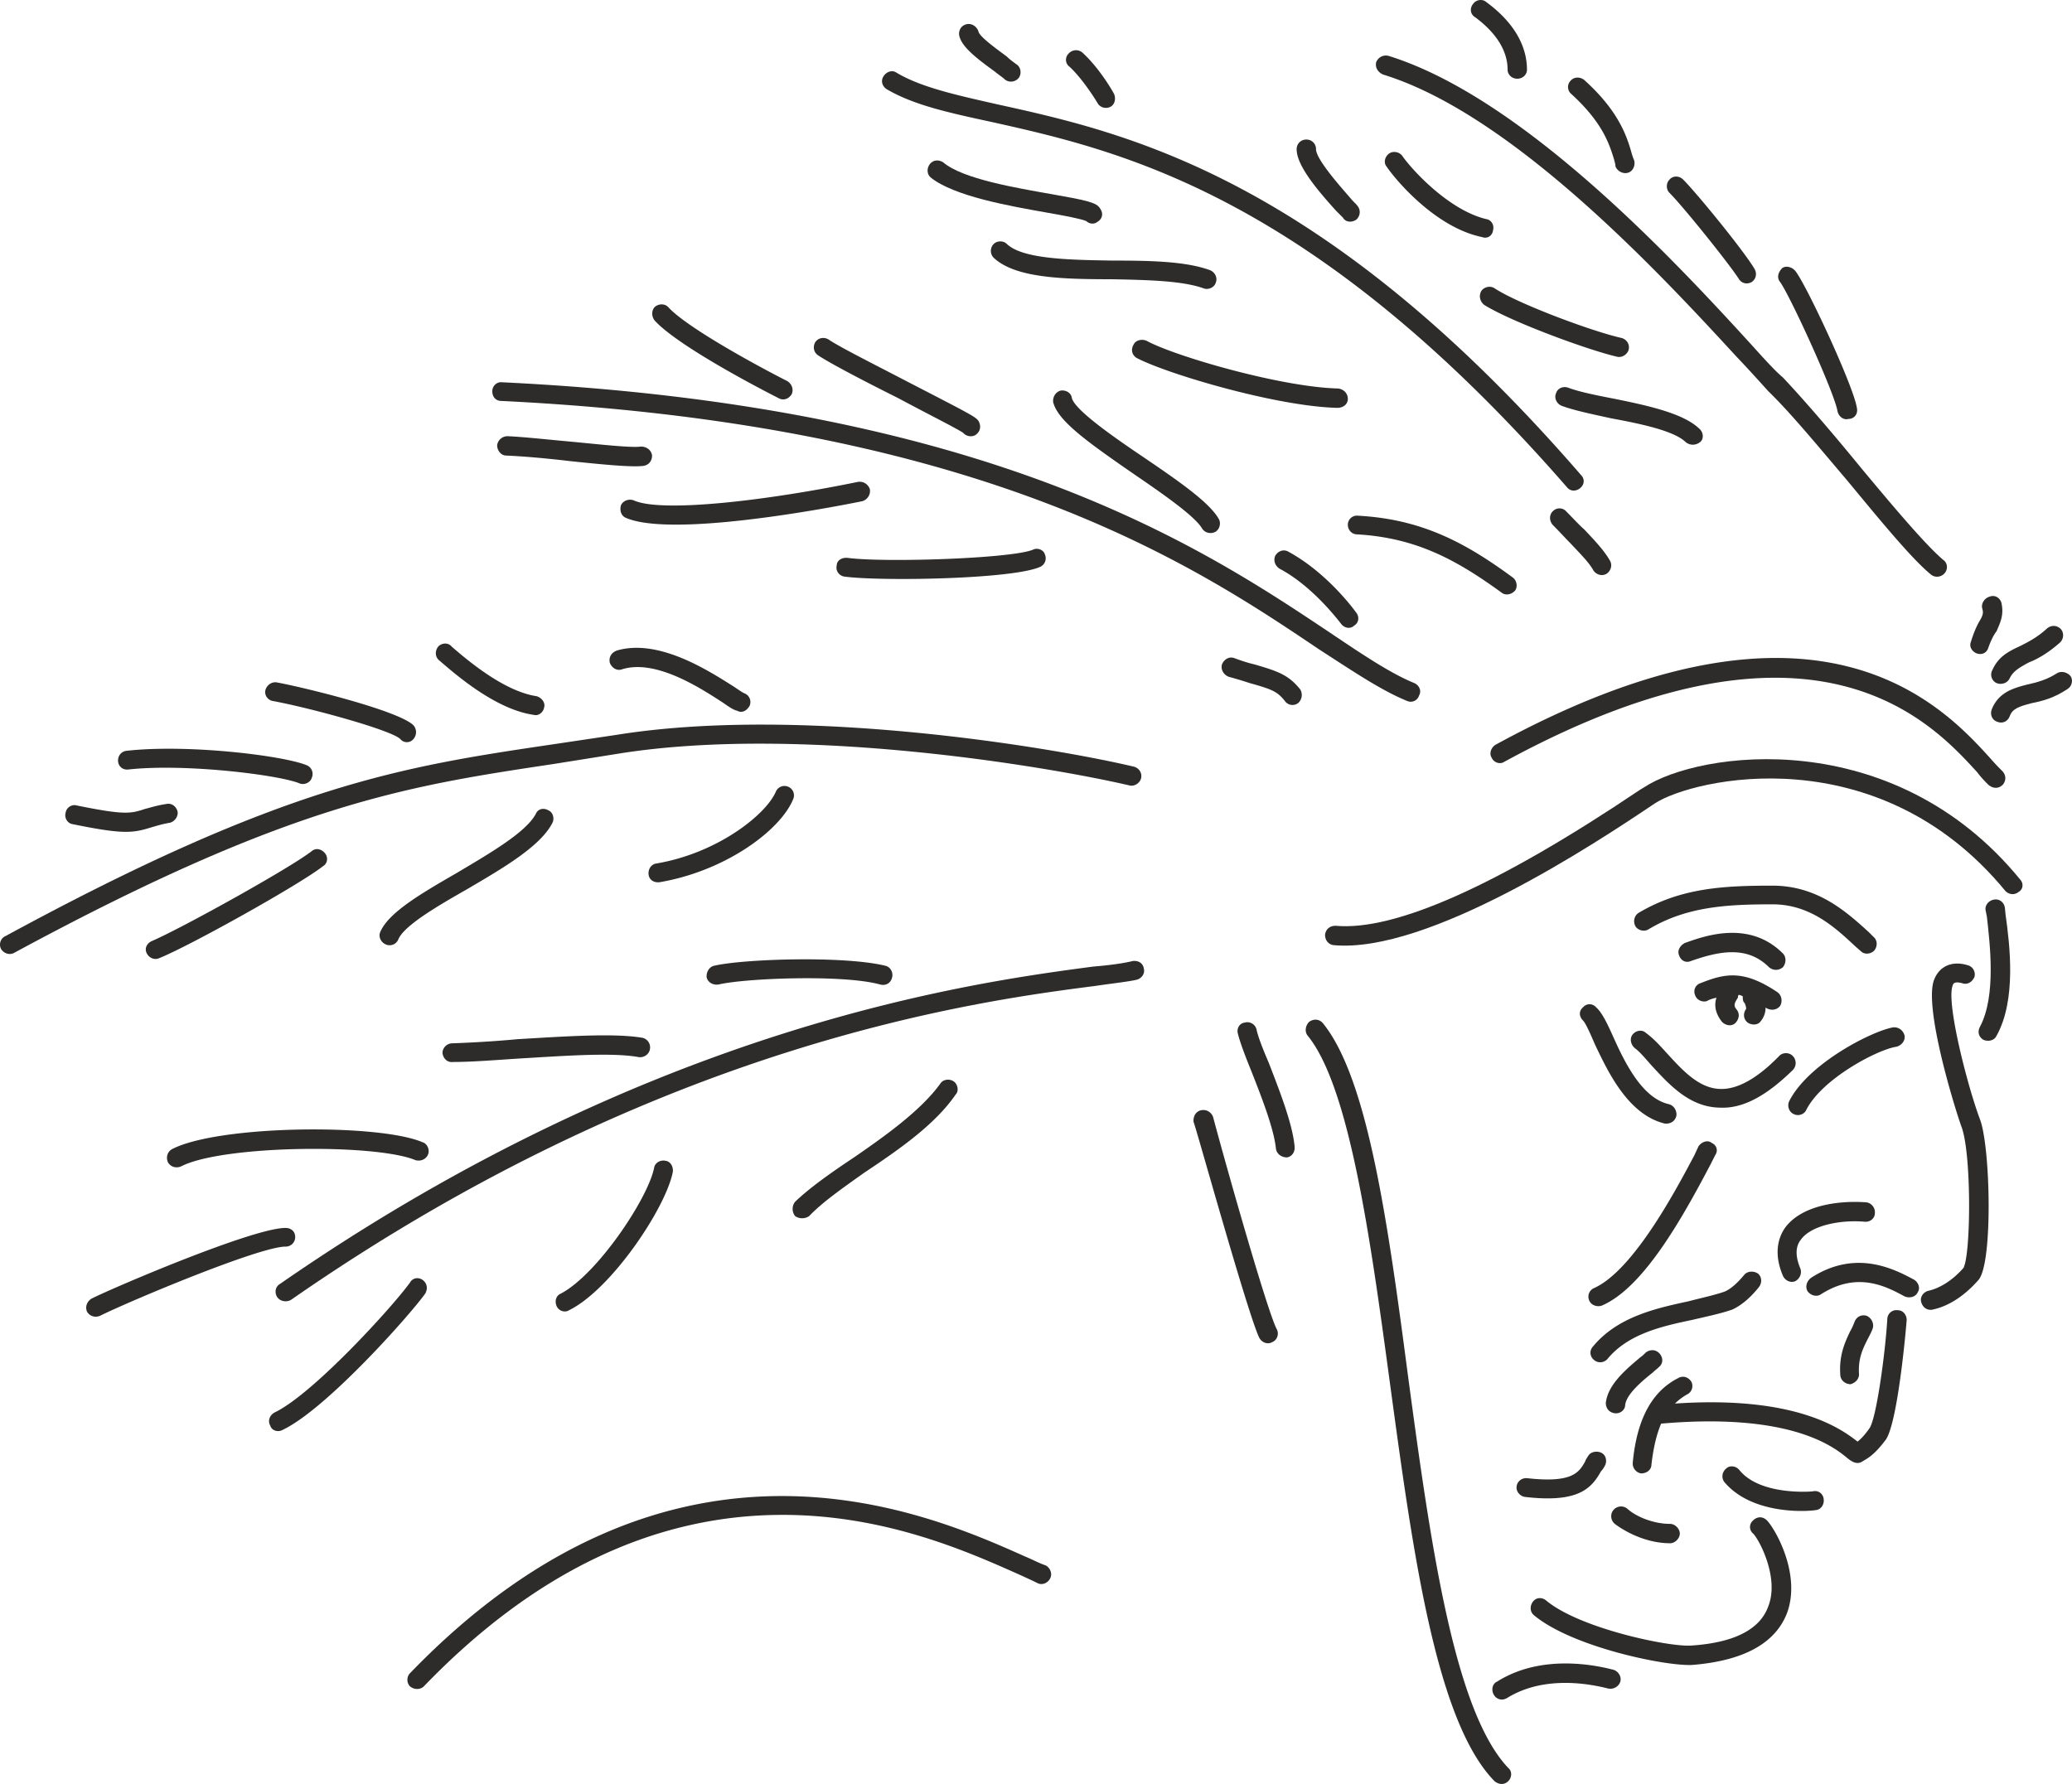
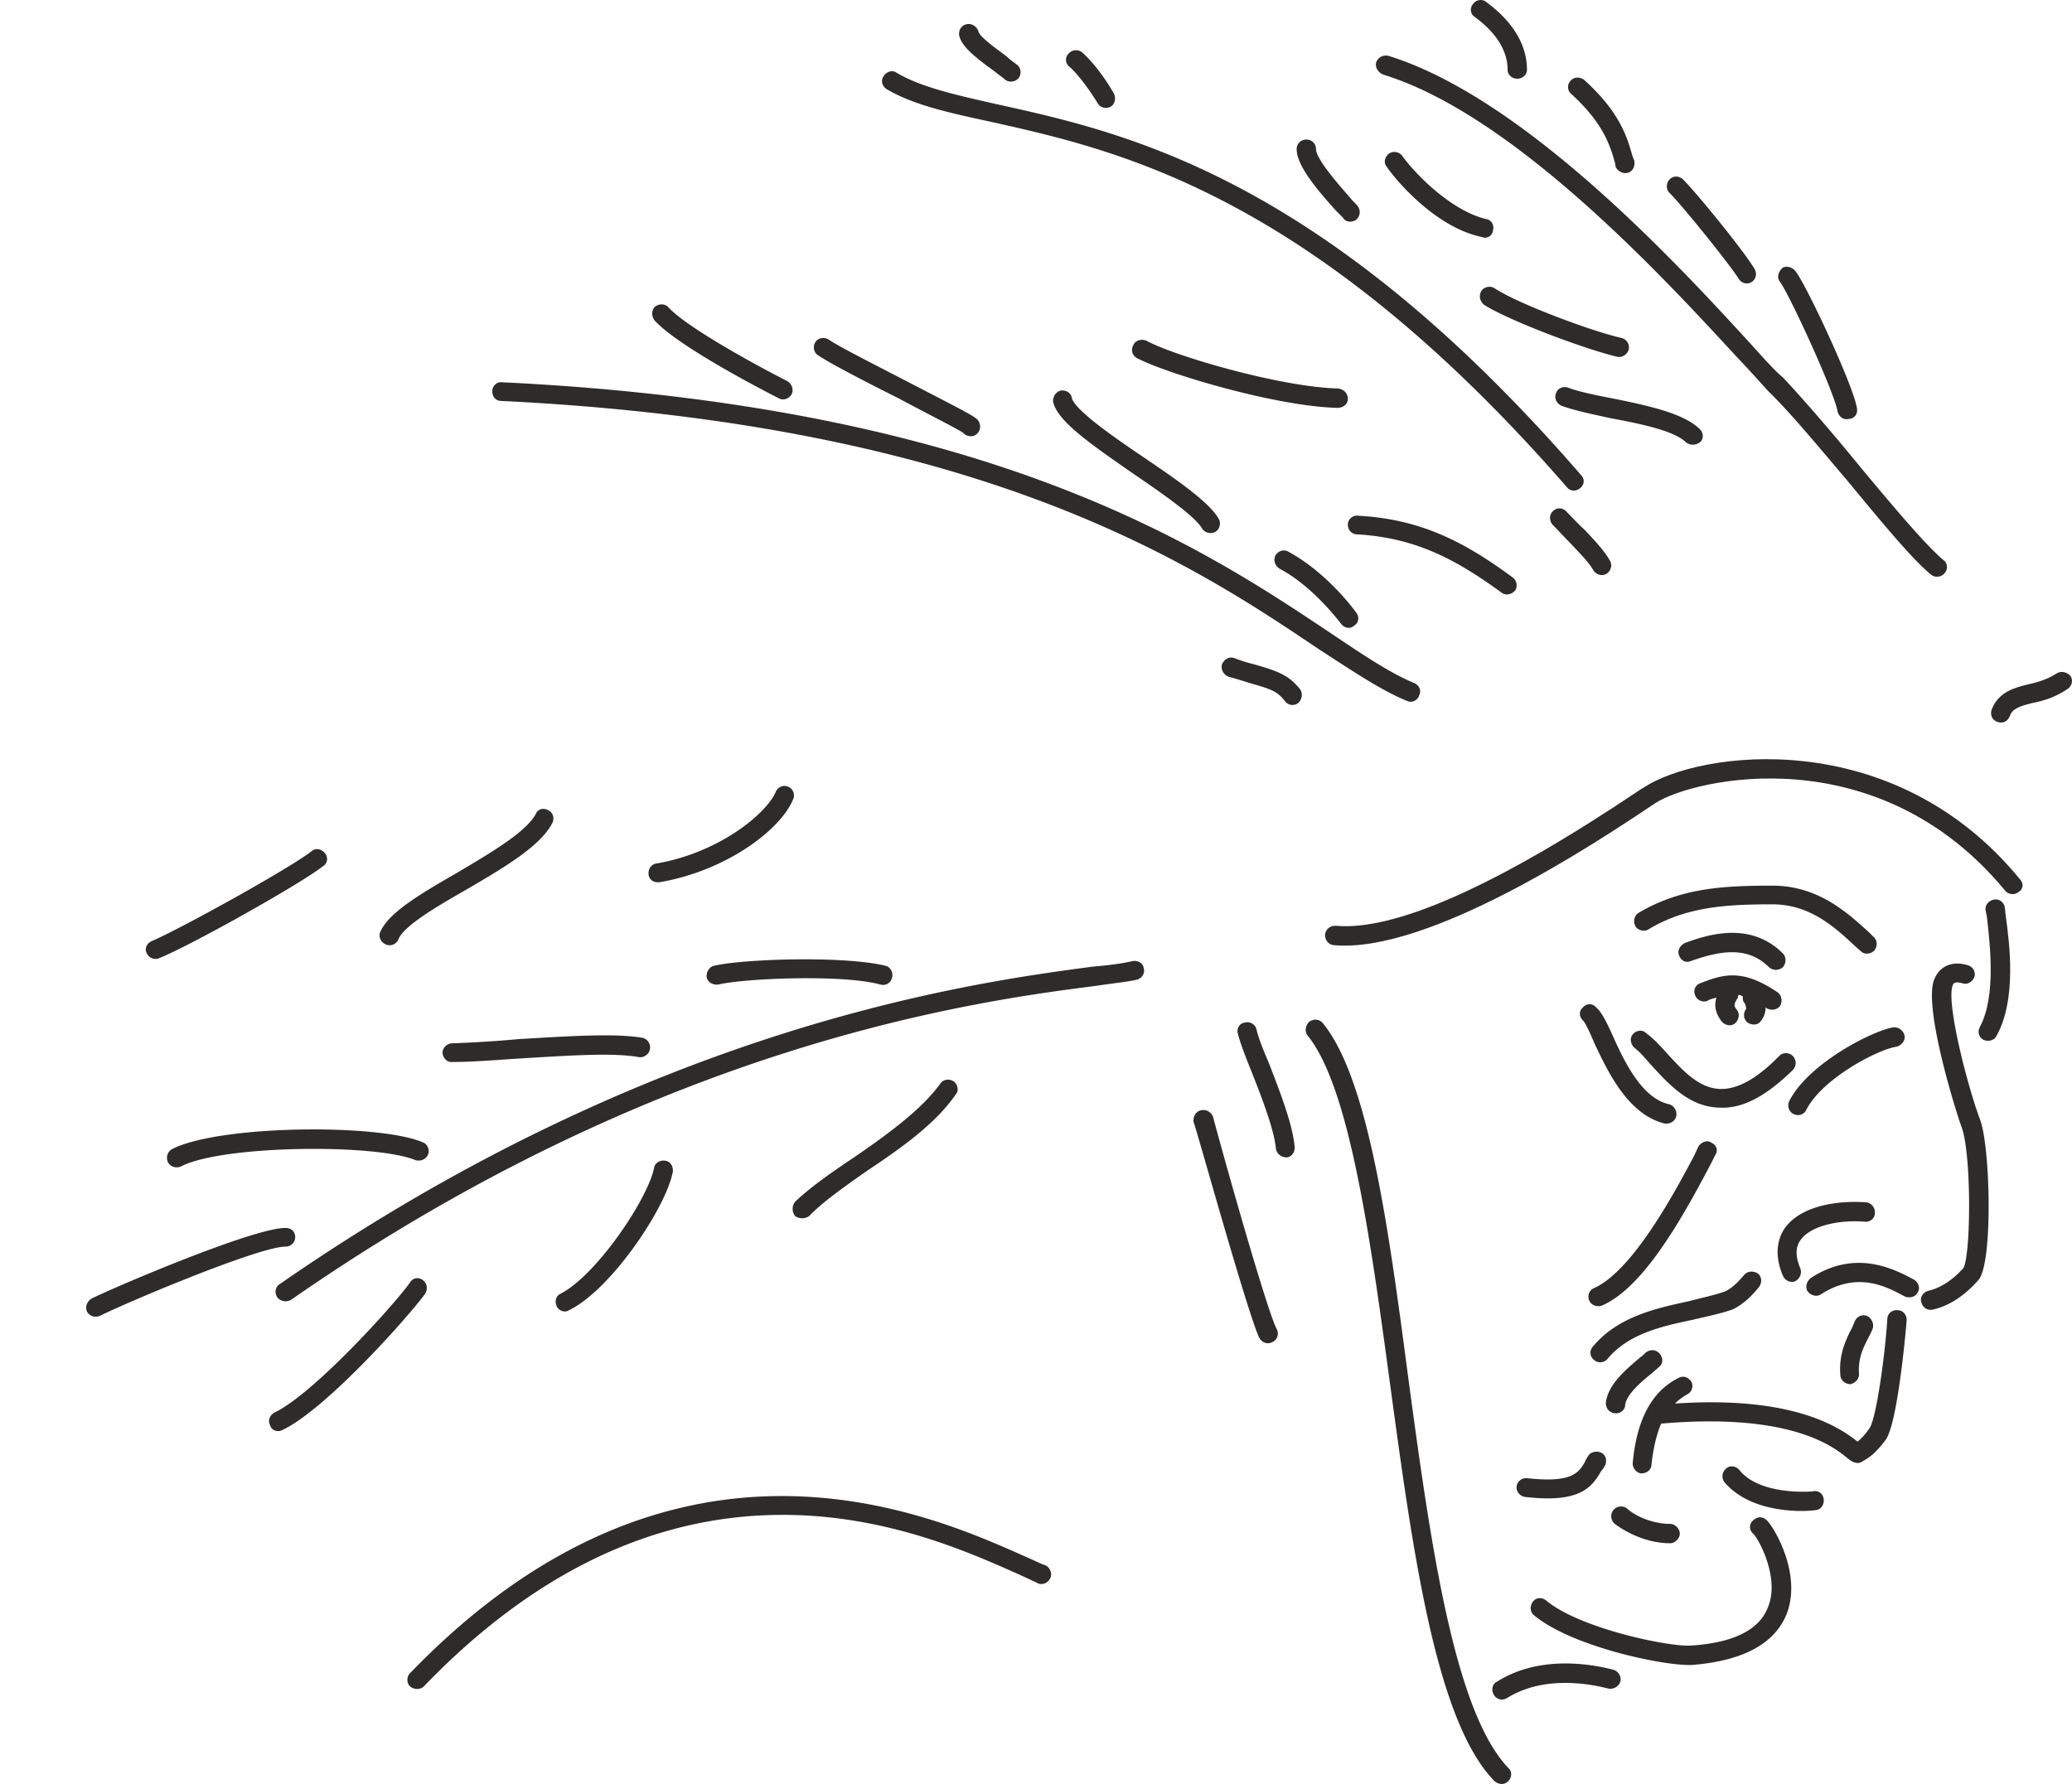
<svg xmlns="http://www.w3.org/2000/svg" width="287.6" height="247.677" viewBox="0 0 215.7 185.758">
  <path d="M405.35 398.48c-.36-.431-1.008-.575-1.44-.287-1.008.648-2.016.936-3.024 1.152-1.44.36-3.024.792-3.744 2.592-.216.576.072 1.152.576 1.296.504.216 1.08 0 1.296-.576.288-.792.936-1.008 2.304-1.368 1.152-.216 2.376-.576 3.672-1.44.504-.288.648-.936.36-1.368zm-44.424 11.593-.36.216c-14.976 10.08-25.632 14.76-31.752 14.184-.576 0-1.008.36-1.08.936 0 .576.36 1.008.864 1.08 9.864.936 27.36-10.656 33.048-14.472l.432-.288c3.96-2.592 23.184-7.056 36.504 9.144.36.36.936.432 1.368.072.504-.288.504-.936.144-1.296-13.248-16.2-33.408-13.392-39.168-9.576zM398.51 422.6c-.072-.575-.576-.935-1.08-.863-.576.072-1.008.576-.936 1.08l.144.72c.288 2.664 1.008 8.208-.72 11.448-.288.504-.144 1.08.36 1.368.504.216 1.152.072 1.368-.432 2.088-3.744 1.368-9.504.936-12.6z" style="fill:#2d2c2b" transform="translate(-189.797 -328.077)" />
  <path d="M393.038 430.809c.072-.288.144-.576 1.008-.36.576.216 1.08-.144 1.296-.648a.987.987 0 0 0-.72-1.224c-1.656-.504-3.024.144-3.528 1.656-.936 2.952 2.088 12.888 2.88 15.12 1.08 2.736 1.008 13.392.216 14.76-1.08 1.224-2.376 2.088-3.672 2.376-.504.144-.864.648-.72 1.152.144.576.648.936 1.224.792 1.656-.36 3.312-1.44 4.752-3.096 1.512-1.8 1.224-13.896.144-16.704-1.296-3.456-3.456-11.88-2.88-13.824zm-3.96 30.528c-2.016-1.08-6.048-3.24-10.728-.216-.504.36-.648 1.008-.36 1.44.36.432.936.576 1.368.288 3.816-2.448 6.84-.792 8.712.216.504.216 1.152.072 1.368-.432.288-.432.072-1.008-.36-1.296zm-6.624 10.872c.504-.144.936-.576.864-1.152-.072-1.512.36-2.448.864-3.456.216-.432.432-.792.576-1.224.144-.504-.144-1.08-.648-1.296-.504-.144-1.008.072-1.224.576-.144.36-.288.72-.504 1.08-.504 1.08-1.152 2.448-1.008 4.464 0 .576.504 1.008 1.08 1.008z" style="fill:#2d2c2b" transform="translate(-189.797 -328.077)" />
  <path d="M387.35 464.505a.948.948 0 0 0-1.08.936c-.216 3.6-1.152 10.44-1.872 11.376-.504.72-.864 1.08-1.224 1.368-1.584-1.224-6.264-4.824-19.008-3.96.432-.432.864-.72 1.224-.936.504-.216.72-.792.504-1.296-.288-.504-.864-.72-1.368-.432-2.736 1.368-4.32 4.248-4.752 8.784-.072.576.36 1.08.864 1.152.576 0 1.08-.36 1.08-.936.216-1.872.576-3.24 1.008-4.248 13.248-1.152 17.784 2.304 19.224 3.456.504.432 1.152.936 1.8.432.648-.36 1.296-.792 2.376-2.232 1.296-1.944 2.16-12.312 2.16-12.456 0-.504-.36-1.008-.936-1.008zm-27.576 15.84z" style="fill:#2d2c2b" transform="translate(-189.797 -328.077)" />
  <path d="M378.494 483.369c-.792.072-5.616.288-7.632-2.232-.36-.432-1.008-.504-1.368-.144-.432.36-.504.936-.216 1.368 2.736 3.312 8.208 3.168 9.576 2.952.576-.072.864-.648.792-1.152-.072-.576-.576-.936-1.152-.792zm-6.192 3.024a.884.884 0 0 0 0 1.368c.648.648 2.736 4.608 1.584 7.56-.864 2.448-3.6 3.816-8.064 4.104-2.376.144-11.592-1.8-15.048-4.68-.432-.36-1.008-.36-1.368.072-.36.432-.36 1.08.072 1.44 3.96 3.312 13.68 5.328 16.488 5.184 5.328-.432 8.64-2.232 9.864-5.4 1.512-4.104-1.296-8.856-2.088-9.648-.432-.432-1.008-.432-1.44 0zM348.83 482c-.576-.071-1.08.289-1.152.865-.072.504.36 1.008.864 1.08 5.544.648 6.912-.864 7.92-2.664.144-.144.288-.36.36-.504.288-.432.216-1.08-.216-1.368-.432-.288-1.152-.216-1.44.216-.144.216-.288.432-.36.648-.648 1.152-1.368 2.232-5.976 1.728zm6.408-18.503c.216.504.864.72 1.368.504 4.248-1.872 8.208-8.856 11.304-14.76l.432-.864c.36-.504.144-1.08-.36-1.296-.432-.36-1.08-.072-1.368.36l-.432.936c-1.728 3.24-6.264 11.952-10.44 13.824-.504.216-.72.792-.504 1.296zm14.904.936c.936-.432 1.872-1.224 2.736-2.304.36-.432.36-1.08-.072-1.44-.432-.288-1.08-.288-1.44.144-.72.864-1.368 1.44-2.016 1.728-1.008.36-2.376.648-3.744 1.008-3.312.72-7.416 1.584-10.008 4.752-.36.432-.288 1.008.144 1.368.432.36 1.008.288 1.368-.072 2.16-2.664 5.76-3.456 8.856-4.104 1.512-.36 2.952-.648 4.176-1.08zm-12.384 20.88c-.36.432-.288 1.08.144 1.44 1.152.864 3.312 2.016 5.76 2.016.504 0 1.008-.504 1.008-1.008s-.504-1.008-1.008-1.008c-1.8 0-3.6-.792-4.464-1.584a1.027 1.027 0 0 0-1.44.144zm4.104-14.328c.216-.216.432-.36.648-.576.432-.36.432-.936.072-1.368-.36-.432-.936-.504-1.44-.144-.144.144-.36.36-.576.504-1.44 1.224-3.384 2.808-3.6 4.752 0 .576.36 1.008.936 1.08.576.072 1.08-.36 1.08-.864.144-1.152 1.8-2.52 2.88-3.384zm-1.872-33.768c.576.432 1.152 1.152 1.8 1.872 1.8 1.944 3.888 4.248 6.984 4.32 2.448.144 4.896-1.224 7.632-3.888a1.044 1.044 0 0 0 0-1.512c-.36-.36-1.008-.36-1.368 0-2.304 2.376-4.392 3.528-6.192 3.456-2.232-.072-3.96-2.016-5.544-3.744-.72-.792-1.368-1.512-2.16-2.088-.36-.36-1.008-.288-1.368.144-.36.432-.216 1.08.216 1.44zm15.408-9.864c-3.528-3.528-8.208-1.8-10.224-1.08-.504.288-.792.792-.576 1.296.216.576.72.792 1.224.576 2.88-1.008 5.832-1.656 8.136.648.432.36 1.008.36 1.44 0 .36-.432.36-1.08 0-1.44zm-.288 5.472c.288-.504.144-1.152-.288-1.44-3.528-2.376-5.472-1.944-7.992-.936a.909.909 0 0 0-.576 1.224c.144.504.72.792 1.224.648.36-.216.72-.288 1.008-.36-.216.648-.216 1.512.576 2.52.36.36.936.504 1.368.144.432-.432.504-1.008.144-1.44-.288-.36-.288-.576.144-1.224 0-.144 0-.144.072-.288.144 0 .288.072.432.144 0 .216 0 .504.144.648.144.144.216.576.216.648-.36.504-.288 1.08.144 1.44.432.288 1.08.288 1.368-.144a2.2 2.2 0 0 0 .504-1.44l.072.072c.504.288 1.08.216 1.44-.216z" style="fill:#2d2c2b" transform="translate(-189.797 -328.077)" />
  <path d="M384.326 425.12c-2.232-2.015-5.256-4.823-10.008-4.823-5.04 0-9.504.216-13.896 2.808-.504.288-.648.936-.36 1.44.288.432.936.576 1.368.288 3.96-2.376 8.208-2.592 12.888-2.592 3.96 0 6.552 2.448 8.64 4.392l.576.504c.36.36 1.008.288 1.368-.072.36-.432.36-1.08-.072-1.44zm3.744 10.8c-.144-.575-.648-.935-1.224-.863-2.304.432-8.856 3.816-10.8 7.704-.216.504 0 1.08.432 1.296.504.288 1.152.072 1.368-.432 1.656-3.24 7.416-6.264 9.36-6.552.576-.144.936-.648.864-1.152zm-4.176 19.369c.576.072 1.08-.36 1.08-.864a1.048 1.048 0 0 0-.864-1.152c-2.88-.216-6.768.288-8.496 2.664-.648.936-1.224 2.592-.216 4.968.216.504.792.792 1.296.576.504-.288.72-.864.504-1.368-.504-1.224-.504-2.232.072-2.952 1.08-1.512 4.176-2.088 6.624-1.872zm-29.304-22.32c-.432.36-.432.936 0 1.368.288.288.792 1.44 1.224 2.448 1.368 2.88 3.456 7.344 7.272 8.28.576.072 1.08-.216 1.224-.792.072-.504-.216-1.08-.792-1.224-2.808-.648-4.608-4.392-5.832-7.128-.648-1.44-1.152-2.448-1.728-2.952a.884.884 0 0 0-1.368 0zm3.168 68.976c-1.656-.432-7.416-1.728-12.096 1.224-.504.216-.648.864-.36 1.368.288.504.864.648 1.368.36 4.032-2.52 9.072-1.368 10.512-1.008.576.144 1.152-.216 1.296-.72.144-.504-.216-1.08-.72-1.224z" style="fill:#2d2c2b" transform="translate(-189.797 -328.077)" />
  <path d="M336.374 471.345c-2.088-15.912-4.176-30.96-8.856-36.72-.36-.432-.936-.504-1.44-.144-.36.36-.504 1.008-.144 1.44 4.32 5.328 6.48 20.808 8.496 35.712 2.376 17.496 4.752 35.568 10.944 41.904.432.36 1.008.432 1.44 0 .36-.36.432-1.008 0-1.368-5.688-5.976-8.136-23.688-10.44-40.824zm-11.232-71.496c-1.224-1.512-2.304-1.872-4.752-2.592-.648-.144-1.296-.36-2.088-.648-.576-.216-1.08.144-1.296.648-.144.504.144 1.08.72 1.296a40.89 40.89 0 0 1 2.16.648c2.304.648 2.88.864 3.672 1.872a.961.961 0 0 0 1.368.216c.432-.36.504-1.008.216-1.44zm-3.24 38.951c-.648-1.511-1.152-2.807-1.296-3.527a.987.987 0 0 0-1.224-.72c-.576.072-.864.648-.72 1.152.216.864.72 2.232 1.368 3.816 1.08 2.736 2.376 6.048 2.592 8.136.072.576.576.936 1.152.936.504-.072.864-.576.792-1.152-.216-2.376-1.584-5.832-2.664-8.64zm-5.832 5.545c-.216-.504-.72-.792-1.296-.648-.504.144-.792.648-.72 1.224.144.144 5.616 19.944 6.84 22.464.288.504.864.72 1.368.432.504-.216.72-.864.432-1.368-.936-1.8-4.968-15.912-6.624-22.104zm-8.352-16.2c-.864.216-2.304.432-4.104.576-12.456 1.656-45.72 6.048-84.672 33.048-.504.288-.576.936-.288 1.368.288.432.936.576 1.44.288 38.52-26.784 71.424-31.104 83.736-32.688 1.944-.288 3.384-.432 4.32-.648.504-.144.864-.648.72-1.152-.072-.576-.576-.864-1.152-.792zm-33.696 26.568c1.368-1.44 3.528-2.952 5.76-4.536 3.456-2.304 7.344-4.968 9.504-8.136.36-.36.216-1.08-.216-1.368-.432-.288-1.08-.216-1.368.216-2.016 2.808-5.76 5.472-9 7.704-2.376 1.584-4.536 3.096-6.12 4.608-.36.432-.36 1.08 0 1.512a1.308 1.308 0 0 0 1.44 0z" style="fill:#2d2c2b" transform="translate(-189.797 -328.077)" />
  <path d="M249.038 464.505c4.392-2.16 10.08-10.656 10.8-14.4.072-.504-.216-1.08-.72-1.152-.576-.144-1.152.216-1.224.72-.648 3.24-5.976 11.16-9.72 13.104-.504.216-.648.792-.432 1.296.216.504.864.72 1.296.432zm49.608 26.568c-.648-.216-1.296-.576-2.16-.936-10.008-4.464-36.504-16.344-64.008 12.168-.36.36-.36 1.008 0 1.368.432.36 1.08.36 1.44 0 11.376-11.808 23.832-17.784 37.08-17.856 10.8-.072 19.512 3.816 24.696 6.12.792.36 1.584.72 2.16 1.008.504.216 1.08-.072 1.296-.576.216-.504-.072-1.08-.504-1.296zm-64.872-29.736c-.432-.288-1.008-.216-1.296.288-1.872 2.592-10.152 11.664-14.112 13.536-.504.288-.72.864-.432 1.368.144.504.792.72 1.296.432 4.536-2.16 13.176-11.88 14.832-14.184.288-.504.216-1.08-.288-1.44zm-13.248-4.464c0-.576-.432-.936-1.008-.936-3.384 0-17.856 6.192-20.16 7.344-.504.288-.72.864-.504 1.368.288.504.864.648 1.368.432 2.88-1.44 16.56-7.2 19.296-7.2a.984.984 0 0 0 1.008-1.008zm37.944-36.936c6.768-1.152 12.528-5.328 13.896-8.64a.977.977 0 0 0-.504-1.296.977.977 0 0 0-1.296.504c-1.008 2.376-6.048 6.408-12.456 7.488-.504.072-.864.576-.792 1.152.072.576.576.864 1.152.792zm-21.528 18.72c2.088 0 4.608-.216 6.912-.36 4.824-.288 9.72-.648 12.456-.144.504.072 1.08-.288 1.152-.864a1.02 1.02 0 0 0-.792-1.152c-2.952-.504-8.064-.144-12.96.144-2.304.216-4.752.36-6.84.432-.504 0-1.008.432-1.008 1.008.072.576.504 1.008 1.08.936zm10.368-24.912c.216-.432.072-1.08-.432-1.296-.504-.288-1.08-.144-1.296.36-1.008 1.944-4.896 4.176-8.28 6.192-3.744 2.16-7.056 4.104-7.92 6.12-.216.504.072 1.08.576 1.296a.977.977 0 0 0 1.296-.504c.576-1.44 4.032-3.456 7.056-5.184 3.816-2.232 7.776-4.536 9-6.984zm-23.904 4.535c.504-.287.576-.935.216-1.367-.36-.432-.936-.576-1.368-.216-2.304 1.8-13.608 8.064-16.632 9.36-.504.216-.792.72-.576 1.224.216.504.792.792 1.296.576 3.24-1.296 14.688-7.704 17.064-9.576zm9.648 30.6c.504.145 1.08-.071 1.296-.575.216-.504-.072-1.152-.576-1.296-4.536-1.944-21.168-1.8-26.064.72-.504.288-.648.864-.432 1.368.288.504.864.648 1.368.432 4.32-2.232 20.304-2.376 24.408-.648zm48.384-18.287c.576.144 1.08-.144 1.224-.72.144-.504-.144-1.08-.648-1.224-4.32-1.08-14.976-.72-17.928 0-.504.144-.792.72-.72 1.224.144.504.648.792 1.224.72 2.664-.648 12.96-1.08 16.848 0z" style="fill:#2d2c2b" transform="translate(-189.797 -328.077)" />
-   <path d="M254.222 406.545c18.936-3.024 44.784 1.368 53.136 3.312.504.144 1.08-.216 1.224-.72.144-.576-.216-1.08-.72-1.224-8.496-2.016-34.704-6.408-53.928-3.312l-6.768 1.008c-15.552 2.304-27.792 4.176-56.808 19.944-.504.216-.72.864-.432 1.368.288.432.864.648 1.368.36 28.728-15.552 40.824-17.352 56.16-19.656zm-56.88 7.344c5.256 1.08 6.264.936 8.136.36.504-.144 1.152-.36 2.016-.504.504-.144.864-.648.792-1.152-.144-.576-.648-.936-1.224-.792-.936.144-1.584.36-2.16.504-1.512.504-2.16.648-7.128-.36-.504-.144-1.08.216-1.152.792-.144.504.216 1.08.72 1.152zm5.832-5.689c5.976-.647 15.696.577 17.784 1.44.504.217 1.152-.071 1.296-.575a.977.977 0 0 0-.504-1.296c-2.376-1.008-12.384-2.232-18.792-1.512-.576.072-.936.576-.864 1.152.072.504.504.864 1.08.792zm15.048-7.127c3.888.72 12.312 3.024 13.248 3.96a.884.884 0 0 0 1.368 0c.36-.432.36-1.008 0-1.44-1.656-1.584-11.808-4.032-14.256-4.464-.504-.072-1.008.288-1.152.792-.144.576.288 1.08.792 1.152zm27.144 1.44c.504.144 1.008-.288 1.08-.792.144-.504-.288-1.008-.792-1.152-2.376-.36-5.328-2.088-8.856-5.184-.36-.432-1.008-.36-1.368 0-.36.432-.36 1.08.072 1.44 1.44 1.224 5.76 5.112 9.864 5.688zm32.328-14.4c3.672.504 17.496.288 20.376-1.008.504-.216.72-.792.504-1.296-.144-.504-.792-.72-1.224-.504-2.16.936-15.48 1.368-19.296.864-.648-.072-1.152.288-1.152.792-.144.576.288 1.08.792 1.152zm1.872-7.848a1.12 1.12 0 0 0 .792-1.224 1.12 1.12 0 0 0-1.224-.792c-9.432 1.944-20.376 3.24-23.328 1.944-.504-.216-1.152 0-1.368.504-.144.504 0 1.08.504 1.296 4.608 2.016 20.016-.792 24.624-1.728zm-24.984 17.495c3.528-1.08 8.208 2.017 10.44 3.457.72.504 1.152.792 1.512.864.504.288 1.008 0 1.296-.504a.977.977 0 0 0-.504-1.296c-.216-.072-.72-.432-1.152-.72-2.52-1.584-7.776-5.04-12.168-3.744-.576.216-.864.72-.72 1.296.216.504.72.864 1.296.648zm-13.032-23.327c0 .576.432 1.08.936 1.08 1.728.072 4.248.288 6.624.576 3.456.36 6.408.648 7.632.504.576-.072.936-.504.936-1.08-.072-.576-.576-.936-1.152-.936-1.008.144-4.176-.216-7.2-.504-2.448-.216-4.968-.504-6.696-.576a1.09 1.09 0 0 0-1.08.936z" style="fill:#2d2c2b" transform="translate(-189.797 -328.077)" />
  <path d="M241.982 369.825c50.184 2.448 72.072 17.064 85.104 25.848 3.672 2.376 6.552 4.32 9.216 5.4a.909.909 0 0 0 1.224-.576c.288-.504 0-1.08-.504-1.296-2.448-1.008-5.256-2.88-8.784-5.256-13.248-8.856-35.424-23.616-86.184-26.064-.504-.072-1.008.36-1.008.936 0 .576.36 1.008.936 1.008zm.072-2.016zm28.8 1.728c.504.288 1.08.072 1.368-.432.216-.504 0-1.08-.504-1.368-2.016-1.008-10.152-5.328-12.312-7.632-.36-.432-1.008-.432-1.44-.072-.36.36-.36 1.008 0 1.44 2.736 2.952 12.744 7.992 12.888 8.064zm4.104-4.464c1.296.864 4.896 2.736 8.352 4.464 2.808 1.512 6.408 3.312 6.84 3.672l-.144-.144c.288.432.936.576 1.368.288.504-.36.576-.936.288-1.44-.288-.432-.864-.72-7.416-4.104-3.312-1.728-7.056-3.6-8.208-4.392-.504-.288-1.08-.144-1.368.288-.288.504-.144 1.08.288 1.368zm7.128-27.72c2.808 1.656 6.408 2.448 11.088 3.456 13.176 2.952 33.192 7.488 59.76 38.016.36.432.936.432 1.368.072.432-.36.504-.936.072-1.368-26.928-31.104-47.376-35.64-60.768-38.592-4.464-1.008-7.992-1.8-10.512-3.312-.432-.288-1.008-.072-1.296.36-.36.504-.144 1.08.288 1.368zm11.304-1.8c.432.36.792.576 1.008.792.432.36 1.08.288 1.44-.144.288-.36.288-1.008-.144-1.368-.288-.216-.72-.504-1.08-.864-.864-.648-2.808-2.016-2.952-2.592-.144-.504-.648-.864-1.152-.792-.576.072-.936.576-.864 1.152.216 1.152 1.656 2.304 3.744 3.816zm10.656 3.24c.216.432.792.648 1.296.432.504-.216.648-.864.432-1.368-.432-.792-1.728-2.88-3.312-4.32a1.027 1.027 0 0 0-1.44.144.894.894 0 0 0 .144 1.368c1.224 1.152 2.448 3.024 2.88 3.744zm25.56 11.952c.288.504.936.504 1.368.216.432-.36.504-1.008.144-1.44-.144-.216-.432-.432-.72-.792-.864-1.008-3.6-4.032-3.6-5.112a.984.984 0 0 0-1.008-1.008.984.984 0 0 0-1.008 1.008c0 1.656 2.016 4.104 4.104 6.408l.72.72zm4.176-14.905c13.608 4.177 29.232 21.169 36.792 29.377 1.44 1.512 2.592 2.808 3.312 3.6 2.376 2.304 5.328 5.904 8.208 9.288 3.456 4.176 6.696 8.136 8.712 9.792.432.36 1.08.288 1.44-.144.36-.432.288-1.08-.144-1.368-1.872-1.584-5.256-5.616-8.496-9.504-2.88-3.528-5.904-7.056-8.208-9.504-.864-.72-2.016-2.016-3.384-3.528-7.632-8.352-23.544-25.56-37.656-29.952-.576-.144-1.08.144-1.296.648-.144.576.216 1.08.72 1.296zm12.96-.503c0 .504.432.936 1.008.936.576 0 1.008-.432 1.008-.936 0-1.8-.72-4.464-4.248-7.056-.432-.36-1.08-.216-1.368.216-.36.432-.288 1.08.216 1.368 2.232 1.656 3.384 3.528 3.384 5.472zm11.088 9.36c.072.288.144.504.144.72.216.504.792.792 1.296.648.504-.144.792-.72.648-1.296-.072-.144-.144-.36-.216-.576-.504-1.8-1.296-4.464-4.968-7.776-.432-.36-1.08-.36-1.44.072a.939.939 0 0 0 .072 1.368c3.24 2.952 3.96 5.184 4.464 6.84zm12.96 12.383c.288.505.864.649 1.368.36.432-.287.576-.863.288-1.367-1.152-1.944-6.048-7.92-7.416-9.288-.432-.432-1.08-.432-1.44 0-.36.36-.36 1.008 0 1.368 1.44 1.44 6.12 7.272 7.2 8.928zm4.32.36c1.08 1.513 5.688 11.593 5.976 13.465.144.576.648.936 1.152.792.576 0 1.008-.504.864-1.152-.36-2.304-5.256-12.816-6.408-14.256-.36-.432-1.008-.576-1.368-.288-.432.432-.576 1.008-.216 1.44zm-23.616 23.833c-.432.36-.432 1.008-.072 1.44.72.72 1.296 1.368 1.872 1.944 1.08 1.152 1.944 2.016 2.376 2.808.288.432.864.648 1.368.36.432-.288.648-.864.36-1.368-.576-1.008-1.44-1.944-2.664-3.24-.576-.504-1.152-1.152-1.872-1.872a.939.939 0 0 0-1.368-.072zm.864-10.944c1.368.504 3.168.864 5.112 1.296 3.096.576 6.624 1.296 7.848 2.52.504.36 1.08.288 1.512-.072.36-.36.288-1.008-.144-1.368-1.656-1.584-5.256-2.376-8.784-3.096-1.872-.36-3.672-.72-4.824-1.152-.576-.216-1.152.072-1.296.576-.216.504.072 1.08.576 1.296zm-8.064-10.512c2.736 1.728 10.728 4.68 13.824 5.4.504.144 1.08-.216 1.224-.72.144-.576-.216-1.08-.72-1.224-2.952-.648-10.728-3.528-13.248-5.184-.432-.288-1.08-.144-1.368.288-.288.504-.144 1.08.288 1.44zm-.216-7.057c.576.217 1.08-.143 1.152-.72.144-.575-.216-1.08-.72-1.151-3.888-.936-7.704-5.112-8.712-6.552-.288-.432-.936-.576-1.368-.288-.432.288-.648.936-.288 1.368.864 1.296 5.04 6.336 9.936 7.344zm3.456 36.793c.288-.432.144-1.08-.288-1.368-4.896-3.6-9.432-6.048-16.056-6.408a.948.948 0 0 0-1.08.936c0 .504.36 1.008 1.008 1.008 6.048.36 10.224 2.592 14.976 6.048.432.36 1.08.216 1.44-.216zm-16.344-7.776zm-8.136 5.543c3.24 1.729 5.832 5.04 6.336 5.689.36.504 1.008.576 1.368.216.504-.288.576-.936.216-1.368-.72-1.008-3.456-4.392-7.056-6.336-.504-.288-1.08-.072-1.368.432-.216.504 0 1.08.504 1.368zm7.056-17.711c0-.576-.432-1.008-1.008-1.08-5.976-.144-17.064-3.384-19.944-4.968-.504-.216-1.152-.072-1.368.432-.288.504-.144 1.08.36 1.368 3.168 1.656 14.544 5.04 20.88 5.184.576 0 1.08-.36 1.08-.936zm-22.248 7.848c2.952 2.016 6.264 4.32 7.056 5.616.288.504.936.648 1.44.36.432-.288.576-.936.288-1.368-1.008-1.728-4.248-3.96-7.632-6.264-3.096-2.088-7.272-4.968-7.632-6.264-.072-.576-.648-.864-1.152-.792-.576.144-.864.72-.792 1.224.504 1.944 3.528 4.104 8.424 7.488z" style="fill:#2d2c2b" transform="translate(-189.797 -328.077)" />
-   <path d="M302.894 351.105c.288.288.792.36 1.152.072.504-.288.648-.864.288-1.368-.36-.648-1.368-.864-5.04-1.512-3.672-.648-9.288-1.584-11.304-3.312-.432-.288-1.008-.288-1.368.144-.36.432-.36 1.08.072 1.44 2.448 1.944 8.136 2.952 12.24 3.672 1.656.288 3.528.648 3.96.864z" style="fill:#2d2c2b" transform="translate(-189.797 -328.077)" />
-   <path d="M302.894 351.105c0-.072-.144-.072-.216-.216l.216.216zm2.592 6.048c3.672.072 7.344.144 9.576.936.504.216 1.152-.072 1.296-.576.216-.504-.072-1.08-.576-1.296-2.52-.936-6.264-1.008-10.224-1.008-4.392-.072-9.288-.144-10.944-1.728-.36-.36-1.008-.36-1.368 0a1.02 1.02 0 0 0 0 1.44c2.232 2.088 7.056 2.232 12.24 2.232zm40.032 48.456c-.504.288-.72.936-.432 1.368.216.504.864.72 1.296.432 32.328-17.64 44.568-4.032 49.248 1.08.432.576.864 1.008 1.152 1.296.504.432 1.08.432 1.512 0 .36-.432.36-1.008-.072-1.44-.288-.288-.72-.72-1.152-1.224-4.896-5.4-17.928-19.872-51.552-1.512zm50.04-9.504c.576.216 1.08-.072 1.224-.576.288-.792.576-1.368.864-1.728.36-.864.792-1.656.504-2.952-.144-.504-.648-.864-1.224-.648-.504.144-.864.648-.792 1.152.144.504.144.72-.288 1.44-.288.504-.576 1.152-.864 2.088-.216.504.072 1.008.576 1.224zm1.656 1.728c-.288.504-.072 1.152.432 1.368.504.216 1.152 0 1.368-.504.36-.72.936-1.08 2.016-1.656.936-.36 2.016-1.008 3.168-2.016.432-.36.504-1.008.144-1.44-.432-.432-1.008-.432-1.44-.072-.936.864-1.872 1.368-2.736 1.8-1.224.576-2.304 1.08-2.952 2.52z" style="fill:#2d2c2b" transform="translate(-189.797 -328.077)" />
</svg>